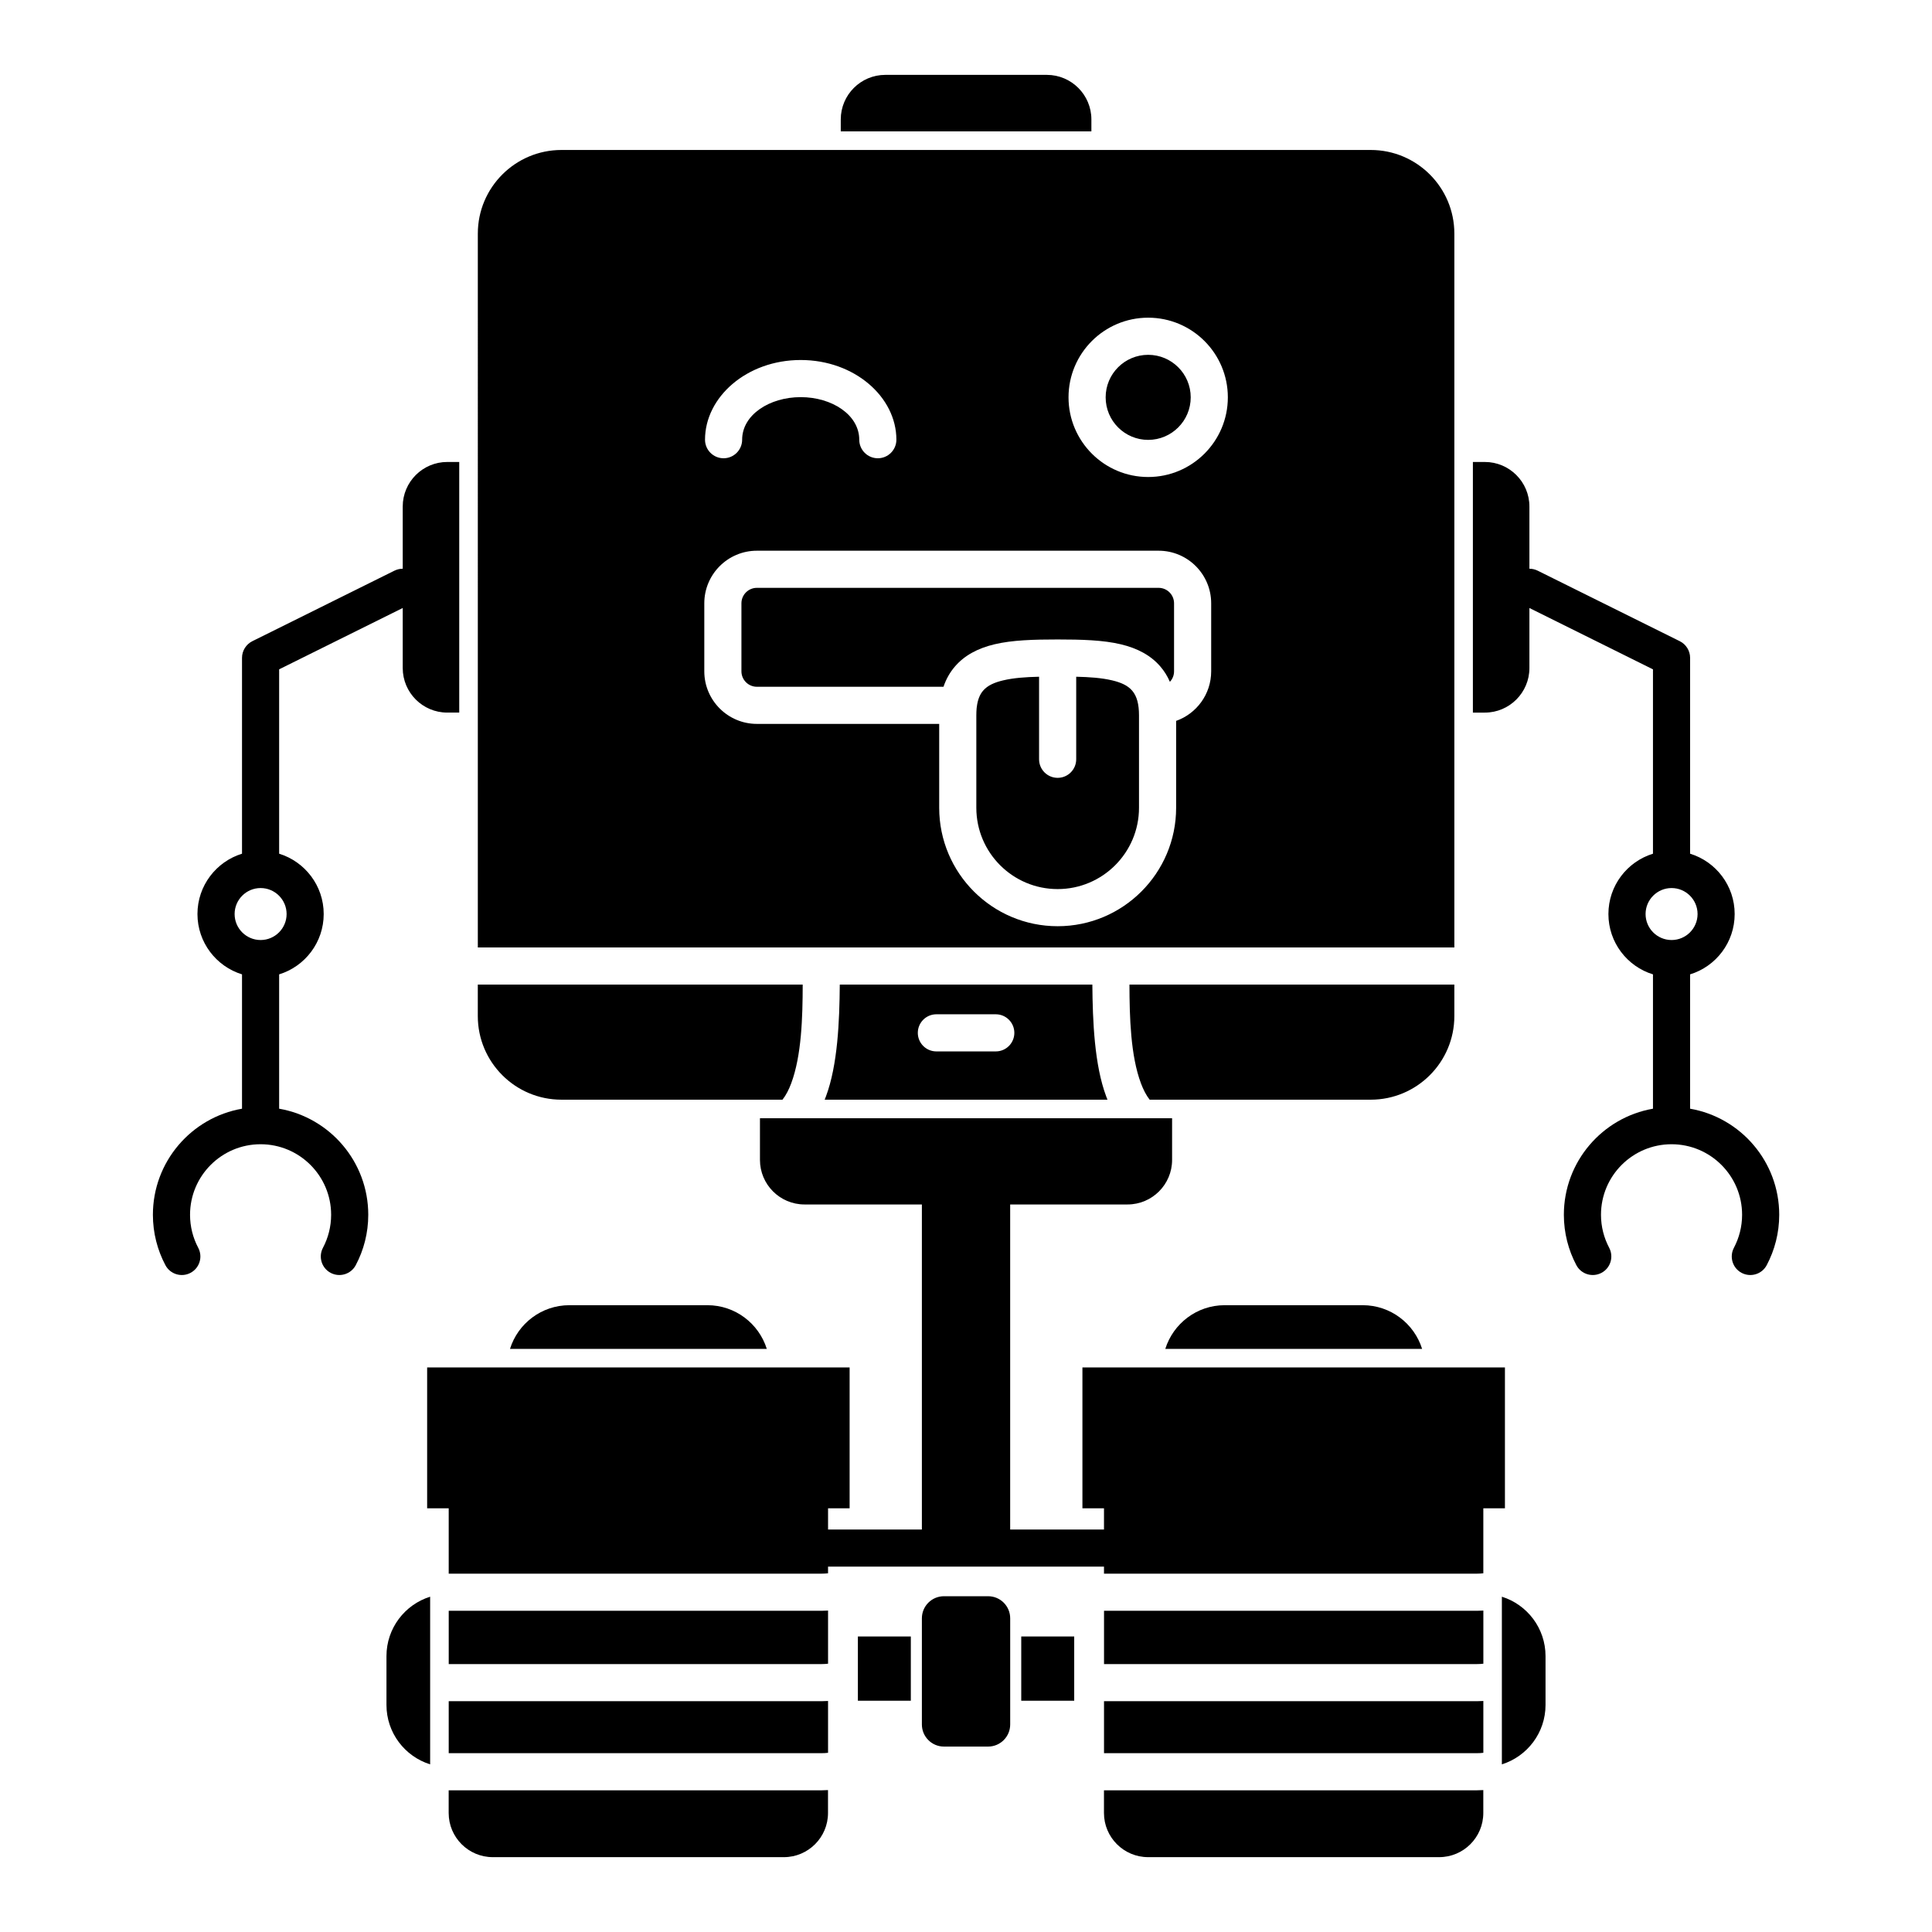
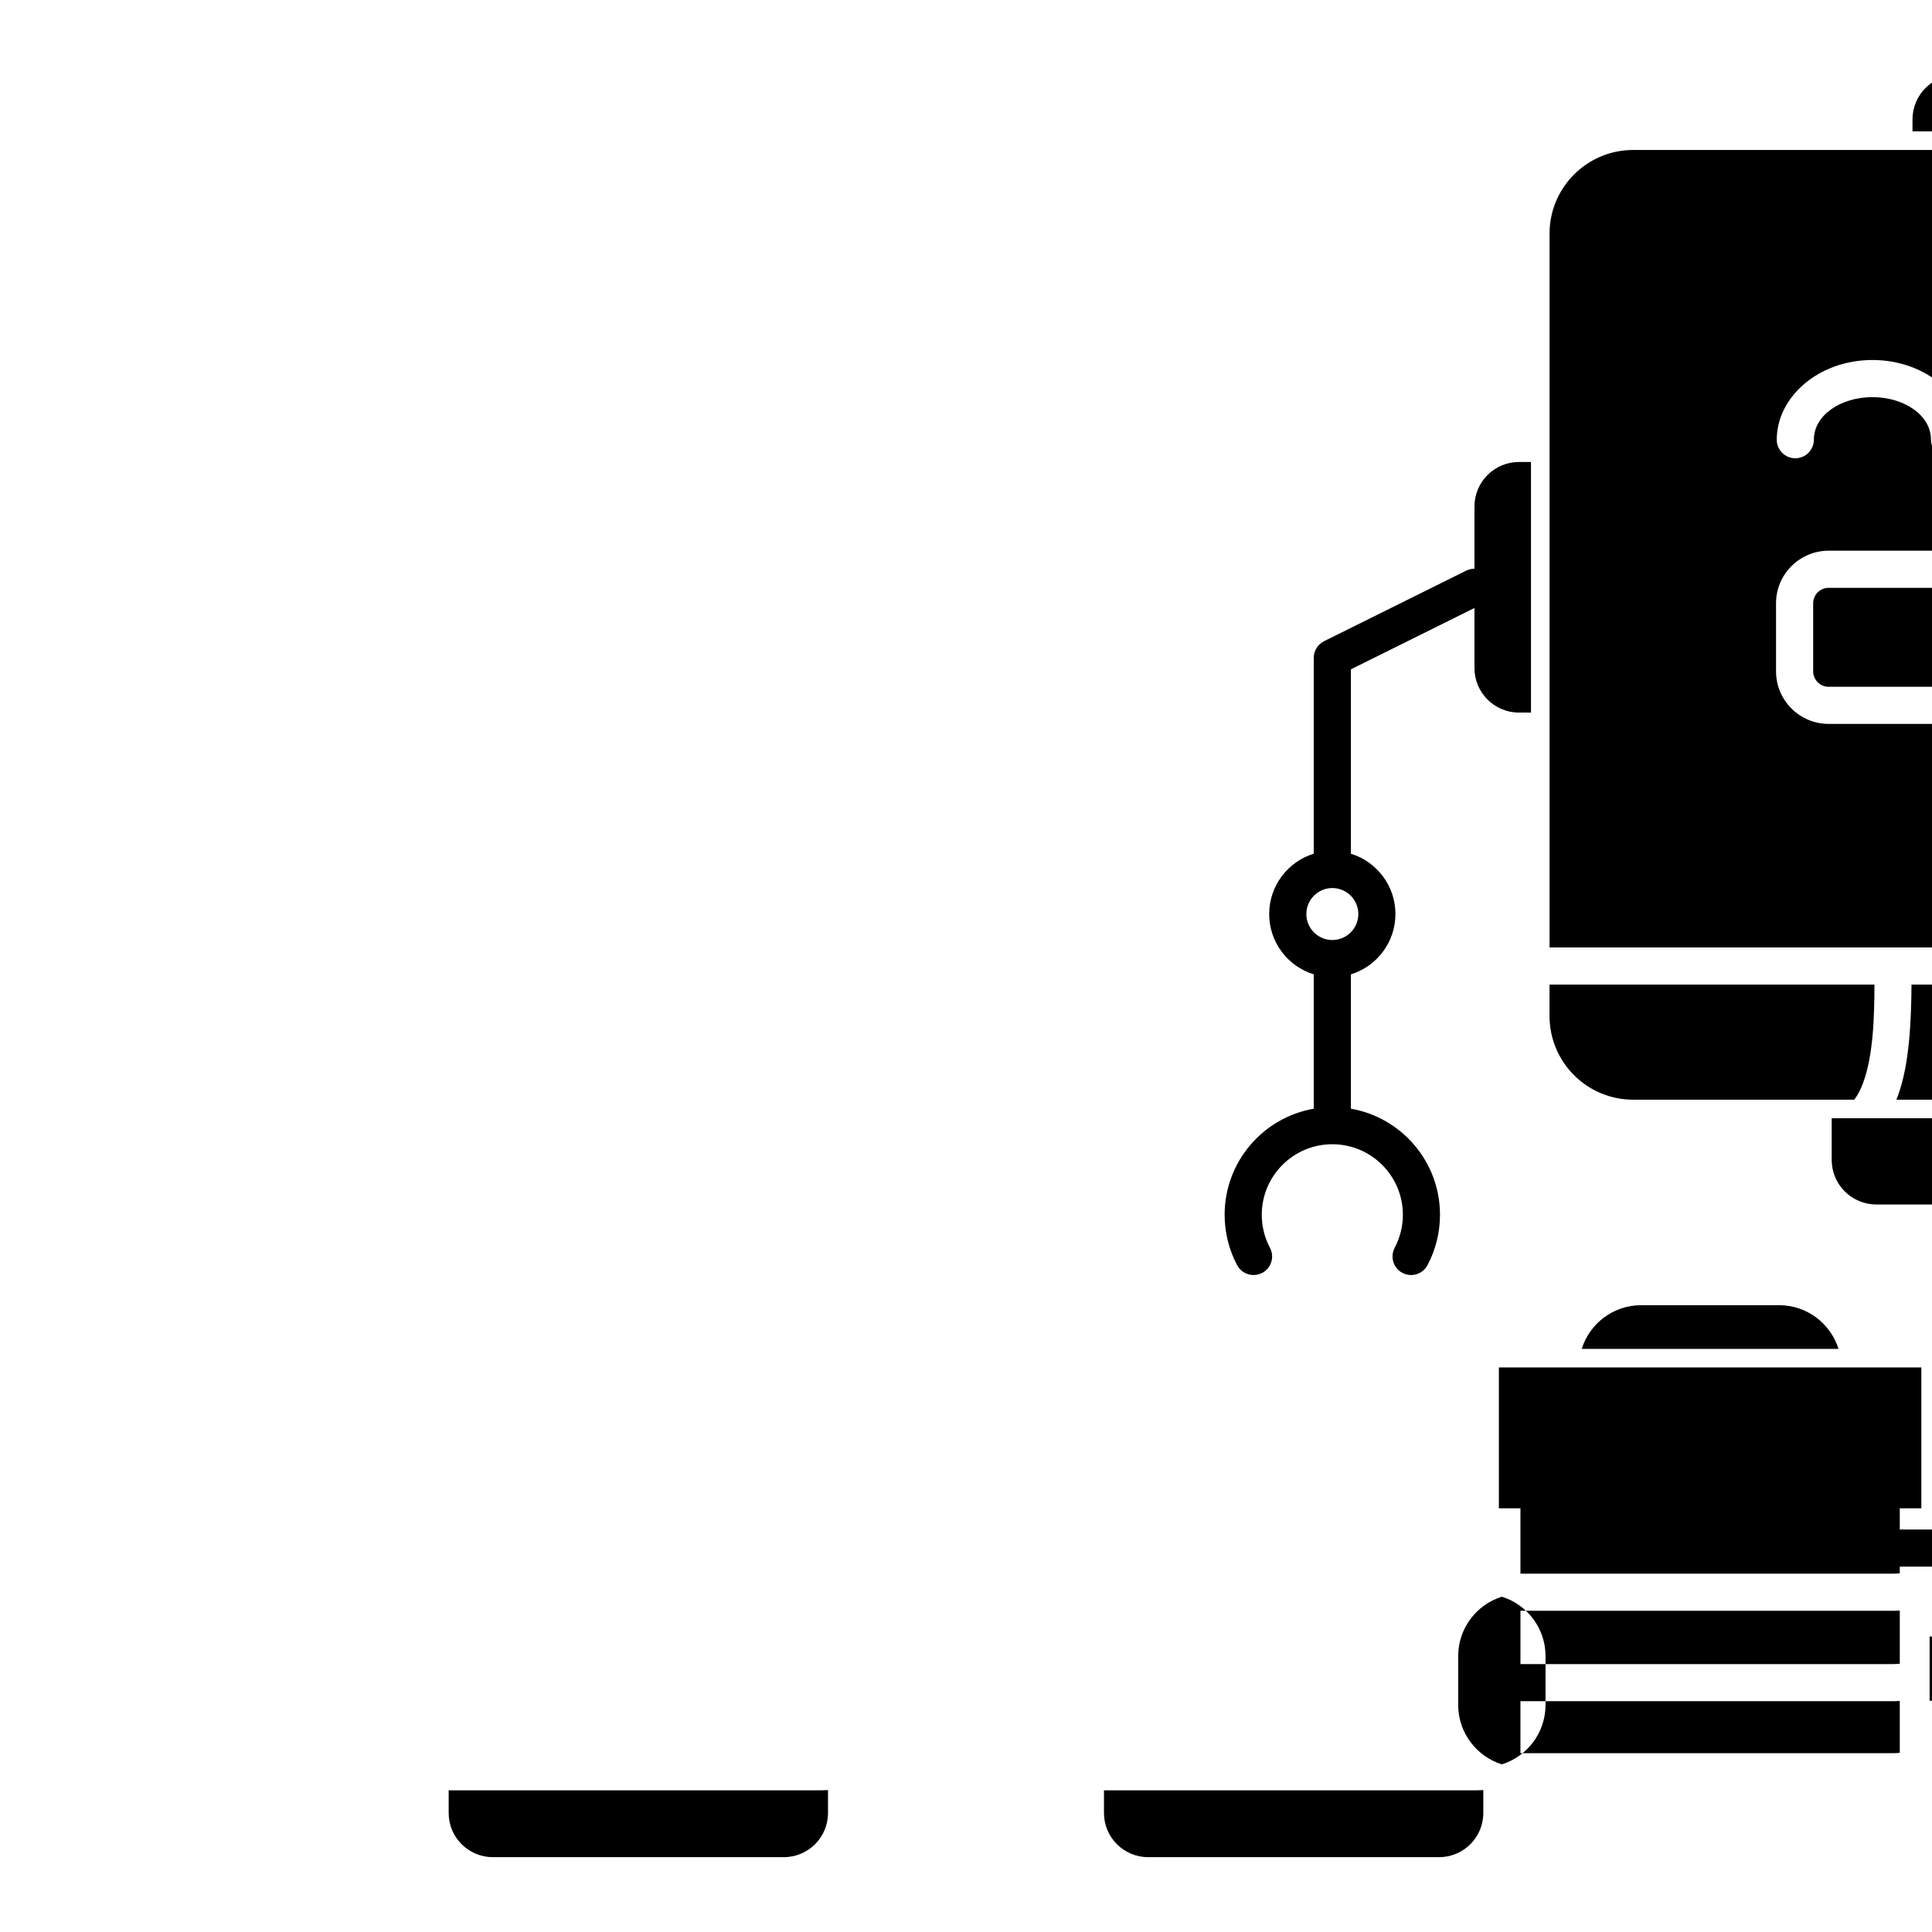
<svg xmlns="http://www.w3.org/2000/svg" fill="#000000" width="800px" height="800px" version="1.1" viewBox="144 144 512 512">
-   <path d="m363.43 618.39c-0.551 0.039-1.113 0.059-1.672 0.059h-98.855v6.016c0 6.453 5.234 11.699 11.699 11.699h77.129c6.453 0 11.699-5.246 11.699-11.699zm173.66 0v6.074c0 6.453-5.234 11.699-11.699 11.699h-77.125c-6.457 0-11.703-5.246-11.703-11.699v-6.016h98.863c0.562 0 1.121-0.02 1.664-0.059zm4.922-51.246c6.699 2.086 11.57 8.355 11.57 15.734v12.949c0 7.391-4.871 13.648-11.57 15.746zm-284.02 0c-6.703 2.086-11.574 8.355-11.574 15.734v12.949c0 7.391 4.871 13.648 11.574 15.746zm105.45 27.633c-0.551 0.039-1.113 0.059-1.672 0.059h-98.855v13.773h98.855c0.57 0 1.121-0.027 1.672-0.098zm173.66 0c-0.543 0.039-1.102 0.059-1.664 0.059h-98.863v13.773h98.863c0.562 0 1.121-0.027 1.664-0.098zm-125.39-21.906c0-3.238-2.617-5.856-5.848-5.856h-11.707c-3.227 0-5.848 2.617-5.848 5.856v28.133c0 3.227 2.621 5.856 5.848 5.856h11.707c3.231 0 5.848-2.629 5.848-5.856zm16.965 4.812h-14.035v17.023h14.035zm-43.297 0h-14.031v17.023h14.031zm-21.934-6.867c-0.551 0.039-1.113 0.059-1.672 0.059h-98.855v14.121h98.855c0.57 0 1.121-0.031 1.672-0.098zm173.66 0c-0.543 0.039-1.102 0.059-1.664 0.059h-98.863v14.121h98.863c0.562 0 1.121-0.031 1.664-0.098zm-173.66-21.48h24.863v-86.141h-31.102c-6.516 0-11.809-5.293-11.809-11.809v-11.039h109.22v11.039c0 6.516-5.293 11.809-11.809 11.809h-31.102v86.141h24.863v-5.621h-5.715v-37.332h111.97v37.332h-5.727v17.223c-0.543 0.066-1.102 0.098-1.664 0.098h-98.863v-1.859h-73.129v1.762c-0.551 0.066-1.102 0.098-1.672 0.098h-98.855v-17.32h-5.715v-37.332h111.96v37.332h-5.715zm-84.289-47.871h68.051c-2.106-6.703-8.352-11.574-15.742-11.574h-36.566c-7.391 0-13.648 4.871-15.742 11.574zm173.66 0h68.055c-2.098-6.703-8.355-11.574-15.746-11.574h-36.566c-7.387 0-13.637 4.871-15.742 11.574zm129.24-99.25v35.602c-13.41 2.332-23.617 14.043-23.617 28.113 0 4.824 1.203 9.367 3.316 13.355 1.27 2.398 4.25 3.305 6.652 2.035 2.402-1.27 3.305-4.25 2.039-6.652-1.379-2.606-2.168-5.578-2.168-8.738 0-10.32 8.375-18.695 18.699-18.695 10.32 0 18.695 8.375 18.695 18.695 0 3.16-0.789 6.133-2.164 8.738-1.27 2.402-0.367 5.383 2.035 6.652 2.402 1.27 5.383 0.363 6.652-2.035 2.113-3.988 3.316-8.531 3.316-13.355 0-14.07-10.203-25.781-23.617-28.113v-35.602c6.84-2.094 11.809-8.469 11.809-15.988 0-7.519-4.969-13.883-11.809-15.988v-51.906c0-1.871-1.062-3.574-2.734-4.41l-37.668-18.695c-0.711-0.344-1.457-0.512-2.184-0.512v-16.484c0-6.512-5.297-11.805-11.809-11.805h-3.168v66.418h3.168c6.512 0 11.809-5.293 11.809-11.809v-15.91l32.746 16.254v48.859c-6.84 2.106-11.809 8.469-11.809 15.988 0 7.519 4.969 13.895 11.809 15.988zm-331.33-107.5v-16.484c0-6.512 5.293-11.805 11.805-11.805h3.172v66.418h-3.172c-6.512 0-11.805-5.293-11.805-11.809v-15.91l-32.75 16.254v48.859c6.828 2.106 11.809 8.469 11.809 15.988 0 7.519-4.981 13.895-11.809 15.988v35.602c13.414 2.332 23.617 14.043 23.617 28.113 0 4.824-1.199 9.367-3.316 13.355-1.27 2.398-4.25 3.305-6.652 2.035-2.398-1.27-3.305-4.25-2.035-6.652 1.375-2.606 2.164-5.578 2.164-8.738 0-10.32-8.375-18.695-18.695-18.695-10.324 0-18.695 8.375-18.695 18.695 0 3.16 0.785 6.133 2.164 8.738 1.277 2.402 0.363 5.383-2.039 6.652-2.398 1.27-5.383 0.363-6.652-2.035-2.113-3.988-3.316-8.531-3.316-13.355 0-14.07 10.207-25.781 23.617-28.113v-35.602c-6.828-2.094-11.809-8.469-11.809-15.988 0-7.519 4.981-13.883 11.809-15.988v-51.906c0-1.871 1.062-3.574 2.734-4.41l37.668-18.695c0.711-0.344 1.457-0.512 2.188-0.512zm19.895 110.21v8.336c0 12.238 9.93 22.168 22.172 22.168h58.574c0.945-1.199 1.695-2.688 2.305-4.32 2.754-7.348 3.039-17.543 3.051-26.184zm91.926 30.504h74.941c-0.117-0.285-0.227-0.578-0.332-0.863-3.121-8.328-3.594-19.918-3.672-29.641h-66.934c-0.078 9.723-0.551 21.312-3.668 29.641-0.109 0.285-0.219 0.578-0.336 0.863zm166.87-30.504h-86.102c0.02 8.641 0.297 18.836 3.051 26.184 0.621 1.633 1.359 3.121 2.305 4.32h58.578c12.238 0 22.168-9.93 22.168-22.168zm-137.27 17.711h15.746c2.715 0 4.918-2.203 4.918-4.918 0-2.715-2.203-4.922-4.918-4.922h-15.746c-2.715 0-4.918 2.207-4.918 4.922 0 2.715 2.203 4.918 4.918 4.918zm-121.52-27.551h258.79v-189.18c0-12.23-9.93-22.16-22.168-22.16h-214.45c-12.242 0-22.172 9.93-22.172 22.16zm-57.562-15.742c3.797 0 6.887 3.09 6.887 6.887s-3.09 6.887-6.887 6.887c-3.801 0-6.891-3.09-6.891-6.887s3.09-6.887 6.891-6.887zm373.92 0c3.797 0 6.887 3.09 6.887 6.887s-3.09 6.887-6.887 6.887c-3.801 0-6.891-3.09-6.891-6.887s3.09-6.887 6.891-6.887zm-194.09-43.504v22.227c0 17.32 14.062 31.391 31.391 31.391s31.398-14.07 31.398-31.391v-23.023c5.41-1.91 9.289-7.074 9.289-13.137v-18.027c0-7.684-6.238-13.934-13.934-13.934h-106.46c-7.684 0-13.934 6.25-13.934 13.934v18.027c0 7.684 6.25 13.934 13.934 13.934zm36.309-12.496v21.875c0 2.715-2.203 4.918-4.918 4.918-2.719 0-4.922-2.203-4.922-4.918v-21.875c-3.523 0.078-6.769 0.305-9.562 0.973-2.176 0.523-4.035 1.27-5.285 2.734-0.895 1.055-1.418 2.441-1.645 4.203-0.02 0.148-0.027 0.305-0.059 0.441-0.051 0.602-0.078 1.23-0.078 1.902v24.469c0 11.898 9.652 21.551 21.551 21.551 11.895 0 21.559-9.652 21.559-21.551v-24.469c0-2.926-0.531-5.059-1.793-6.547-1.25-1.465-3.109-2.211-5.281-2.734-2.797-0.668-6.043-0.895-9.566-0.973zm24.828 1.348c0.688-0.73 1.102-1.711 1.102-2.785v-18.027c0-2.254-1.832-4.094-4.094-4.094h-106.46c-2.254 0-4.094 1.84-4.094 4.094v18.027c0 2.262 1.84 4.094 4.094 4.094h49.457c0.707-2.098 1.73-3.848 2.981-5.312 2.531-2.984 6.094-4.883 10.492-5.934 4.703-1.133 10.496-1.289 16.777-1.289 6.277 0 12.07 0.156 16.777 1.289 4.398 1.051 7.957 2.949 10.488 5.934 0.984 1.148 1.82 2.477 2.481 4.004zm-5.758-96.5c-11.652 0-21.105 9.453-21.105 21.105 0 11.648 9.453 21.117 21.105 21.117s21.117-9.469 21.117-21.117c0-11.652-9.465-21.105-21.117-21.105zm-107.6 32.332c0-6.574 7.223-11.277 15.52-11.277 8.293 0 15.516 4.703 15.516 11.277 0 2.715 2.207 4.922 4.922 4.922s4.918-2.207 4.918-4.922c0-11.316-11.09-21.117-25.355-21.117-14.277 0-25.359 9.801-25.359 21.117 0 2.715 2.203 4.922 4.922 4.922 2.715 0 4.918-2.207 4.918-4.922zm107.6-22.492c6.219 0 11.277 5.047 11.277 11.266 0 6.227-5.059 11.277-11.277 11.277s-11.266-5.051-11.266-11.277c0-6.219 5.047-11.266 11.266-11.266zm-81.465-59.211v-3.168c0-6.512 5.293-11.809 11.809-11.809h42.805c6.512 0 11.805 5.297 11.805 11.809v3.168z" fill-rule="evenodd" />
+   <path d="m363.43 618.39c-0.551 0.039-1.113 0.059-1.672 0.059h-98.855v6.016c0 6.453 5.234 11.699 11.699 11.699h77.129c6.453 0 11.699-5.246 11.699-11.699zm173.66 0v6.074c0 6.453-5.234 11.699-11.699 11.699h-77.125c-6.457 0-11.703-5.246-11.703-11.699v-6.016h98.863c0.562 0 1.121-0.02 1.664-0.059zm4.922-51.246c6.699 2.086 11.57 8.355 11.57 15.734v12.949c0 7.391-4.871 13.648-11.57 15.746zc-6.703 2.086-11.574 8.355-11.574 15.734v12.949c0 7.391 4.871 13.648 11.574 15.746zm105.45 27.633c-0.551 0.039-1.113 0.059-1.672 0.059h-98.855v13.773h98.855c0.57 0 1.121-0.027 1.672-0.098zm173.66 0c-0.543 0.039-1.102 0.059-1.664 0.059h-98.863v13.773h98.863c0.562 0 1.121-0.027 1.664-0.098zm-125.39-21.906c0-3.238-2.617-5.856-5.848-5.856h-11.707c-3.227 0-5.848 2.617-5.848 5.856v28.133c0 3.227 2.621 5.856 5.848 5.856h11.707c3.231 0 5.848-2.629 5.848-5.856zm16.965 4.812h-14.035v17.023h14.035zm-43.297 0h-14.031v17.023h14.031zm-21.934-6.867c-0.551 0.039-1.113 0.059-1.672 0.059h-98.855v14.121h98.855c0.57 0 1.121-0.031 1.672-0.098zm173.66 0c-0.543 0.039-1.102 0.059-1.664 0.059h-98.863v14.121h98.863c0.562 0 1.121-0.031 1.664-0.098zm-173.66-21.48h24.863v-86.141h-31.102c-6.516 0-11.809-5.293-11.809-11.809v-11.039h109.22v11.039c0 6.516-5.293 11.809-11.809 11.809h-31.102v86.141h24.863v-5.621h-5.715v-37.332h111.97v37.332h-5.727v17.223c-0.543 0.066-1.102 0.098-1.664 0.098h-98.863v-1.859h-73.129v1.762c-0.551 0.066-1.102 0.098-1.672 0.098h-98.855v-17.32h-5.715v-37.332h111.96v37.332h-5.715zm-84.289-47.871h68.051c-2.106-6.703-8.352-11.574-15.742-11.574h-36.566c-7.391 0-13.648 4.871-15.742 11.574zm173.66 0h68.055c-2.098-6.703-8.355-11.574-15.746-11.574h-36.566c-7.387 0-13.637 4.871-15.742 11.574zm129.24-99.25v35.602c-13.41 2.332-23.617 14.043-23.617 28.113 0 4.824 1.203 9.367 3.316 13.355 1.27 2.398 4.25 3.305 6.652 2.035 2.402-1.27 3.305-4.25 2.039-6.652-1.379-2.606-2.168-5.578-2.168-8.738 0-10.32 8.375-18.695 18.699-18.695 10.32 0 18.695 8.375 18.695 18.695 0 3.16-0.789 6.133-2.164 8.738-1.27 2.402-0.367 5.383 2.035 6.652 2.402 1.27 5.383 0.363 6.652-2.035 2.113-3.988 3.316-8.531 3.316-13.355 0-14.07-10.203-25.781-23.617-28.113v-35.602c6.84-2.094 11.809-8.469 11.809-15.988 0-7.519-4.969-13.883-11.809-15.988v-51.906c0-1.871-1.062-3.574-2.734-4.41l-37.668-18.695c-0.711-0.344-1.457-0.512-2.184-0.512v-16.484c0-6.512-5.297-11.805-11.809-11.805h-3.168v66.418h3.168c6.512 0 11.809-5.293 11.809-11.809v-15.91l32.746 16.254v48.859c-6.84 2.106-11.809 8.469-11.809 15.988 0 7.519 4.969 13.895 11.809 15.988zm-331.33-107.5v-16.484c0-6.512 5.293-11.805 11.805-11.805h3.172v66.418h-3.172c-6.512 0-11.805-5.293-11.805-11.809v-15.91l-32.75 16.254v48.859c6.828 2.106 11.809 8.469 11.809 15.988 0 7.519-4.981 13.895-11.809 15.988v35.602c13.414 2.332 23.617 14.043 23.617 28.113 0 4.824-1.199 9.367-3.316 13.355-1.27 2.398-4.25 3.305-6.652 2.035-2.398-1.27-3.305-4.25-2.035-6.652 1.375-2.606 2.164-5.578 2.164-8.738 0-10.32-8.375-18.695-18.695-18.695-10.324 0-18.695 8.375-18.695 18.695 0 3.16 0.785 6.133 2.164 8.738 1.277 2.402 0.363 5.383-2.039 6.652-2.398 1.27-5.383 0.363-6.652-2.035-2.113-3.988-3.316-8.531-3.316-13.355 0-14.07 10.207-25.781 23.617-28.113v-35.602c-6.828-2.094-11.809-8.469-11.809-15.988 0-7.519 4.981-13.883 11.809-15.988v-51.906c0-1.871 1.062-3.574 2.734-4.41l37.668-18.695c0.711-0.344 1.457-0.512 2.188-0.512zm19.895 110.21v8.336c0 12.238 9.93 22.168 22.172 22.168h58.574c0.945-1.199 1.695-2.688 2.305-4.32 2.754-7.348 3.039-17.543 3.051-26.184zm91.926 30.504h74.941c-0.117-0.285-0.227-0.578-0.332-0.863-3.121-8.328-3.594-19.918-3.672-29.641h-66.934c-0.078 9.723-0.551 21.312-3.668 29.641-0.109 0.285-0.219 0.578-0.336 0.863zm166.87-30.504h-86.102c0.02 8.641 0.297 18.836 3.051 26.184 0.621 1.633 1.359 3.121 2.305 4.32h58.578c12.238 0 22.168-9.93 22.168-22.168zm-137.27 17.711h15.746c2.715 0 4.918-2.203 4.918-4.918 0-2.715-2.203-4.922-4.918-4.922h-15.746c-2.715 0-4.918 2.207-4.918 4.922 0 2.715 2.203 4.918 4.918 4.918zm-121.52-27.551h258.79v-189.18c0-12.23-9.93-22.16-22.168-22.16h-214.45c-12.242 0-22.172 9.93-22.172 22.16zm-57.562-15.742c3.797 0 6.887 3.09 6.887 6.887s-3.09 6.887-6.887 6.887c-3.801 0-6.891-3.09-6.891-6.887s3.09-6.887 6.891-6.887zm373.92 0c3.797 0 6.887 3.09 6.887 6.887s-3.09 6.887-6.887 6.887c-3.801 0-6.891-3.09-6.891-6.887s3.09-6.887 6.891-6.887zm-194.09-43.504v22.227c0 17.32 14.062 31.391 31.391 31.391s31.398-14.07 31.398-31.391v-23.023c5.41-1.91 9.289-7.074 9.289-13.137v-18.027c0-7.684-6.238-13.934-13.934-13.934h-106.46c-7.684 0-13.934 6.25-13.934 13.934v18.027c0 7.684 6.25 13.934 13.934 13.934zm36.309-12.496v21.875c0 2.715-2.203 4.918-4.918 4.918-2.719 0-4.922-2.203-4.922-4.918v-21.875c-3.523 0.078-6.769 0.305-9.562 0.973-2.176 0.523-4.035 1.27-5.285 2.734-0.895 1.055-1.418 2.441-1.645 4.203-0.02 0.148-0.027 0.305-0.059 0.441-0.051 0.602-0.078 1.23-0.078 1.902v24.469c0 11.898 9.652 21.551 21.551 21.551 11.895 0 21.559-9.652 21.559-21.551v-24.469c0-2.926-0.531-5.059-1.793-6.547-1.25-1.465-3.109-2.211-5.281-2.734-2.797-0.668-6.043-0.895-9.566-0.973zm24.828 1.348c0.688-0.73 1.102-1.711 1.102-2.785v-18.027c0-2.254-1.832-4.094-4.094-4.094h-106.46c-2.254 0-4.094 1.84-4.094 4.094v18.027c0 2.262 1.84 4.094 4.094 4.094h49.457c0.707-2.098 1.73-3.848 2.981-5.312 2.531-2.984 6.094-4.883 10.492-5.934 4.703-1.133 10.496-1.289 16.777-1.289 6.277 0 12.07 0.156 16.777 1.289 4.398 1.051 7.957 2.949 10.488 5.934 0.984 1.148 1.82 2.477 2.481 4.004zm-5.758-96.5c-11.652 0-21.105 9.453-21.105 21.105 0 11.648 9.453 21.117 21.105 21.117s21.117-9.469 21.117-21.117c0-11.652-9.465-21.105-21.117-21.105zm-107.6 32.332c0-6.574 7.223-11.277 15.52-11.277 8.293 0 15.516 4.703 15.516 11.277 0 2.715 2.207 4.922 4.922 4.922s4.918-2.207 4.918-4.922c0-11.316-11.09-21.117-25.355-21.117-14.277 0-25.359 9.801-25.359 21.117 0 2.715 2.203 4.922 4.922 4.922 2.715 0 4.918-2.207 4.918-4.922zm107.6-22.492c6.219 0 11.277 5.047 11.277 11.266 0 6.227-5.059 11.277-11.277 11.277s-11.266-5.051-11.266-11.277c0-6.219 5.047-11.266 11.266-11.266zm-81.465-59.211v-3.168c0-6.512 5.293-11.809 11.809-11.809h42.805c6.512 0 11.805 5.297 11.805 11.809v3.168z" fill-rule="evenodd" />
</svg>